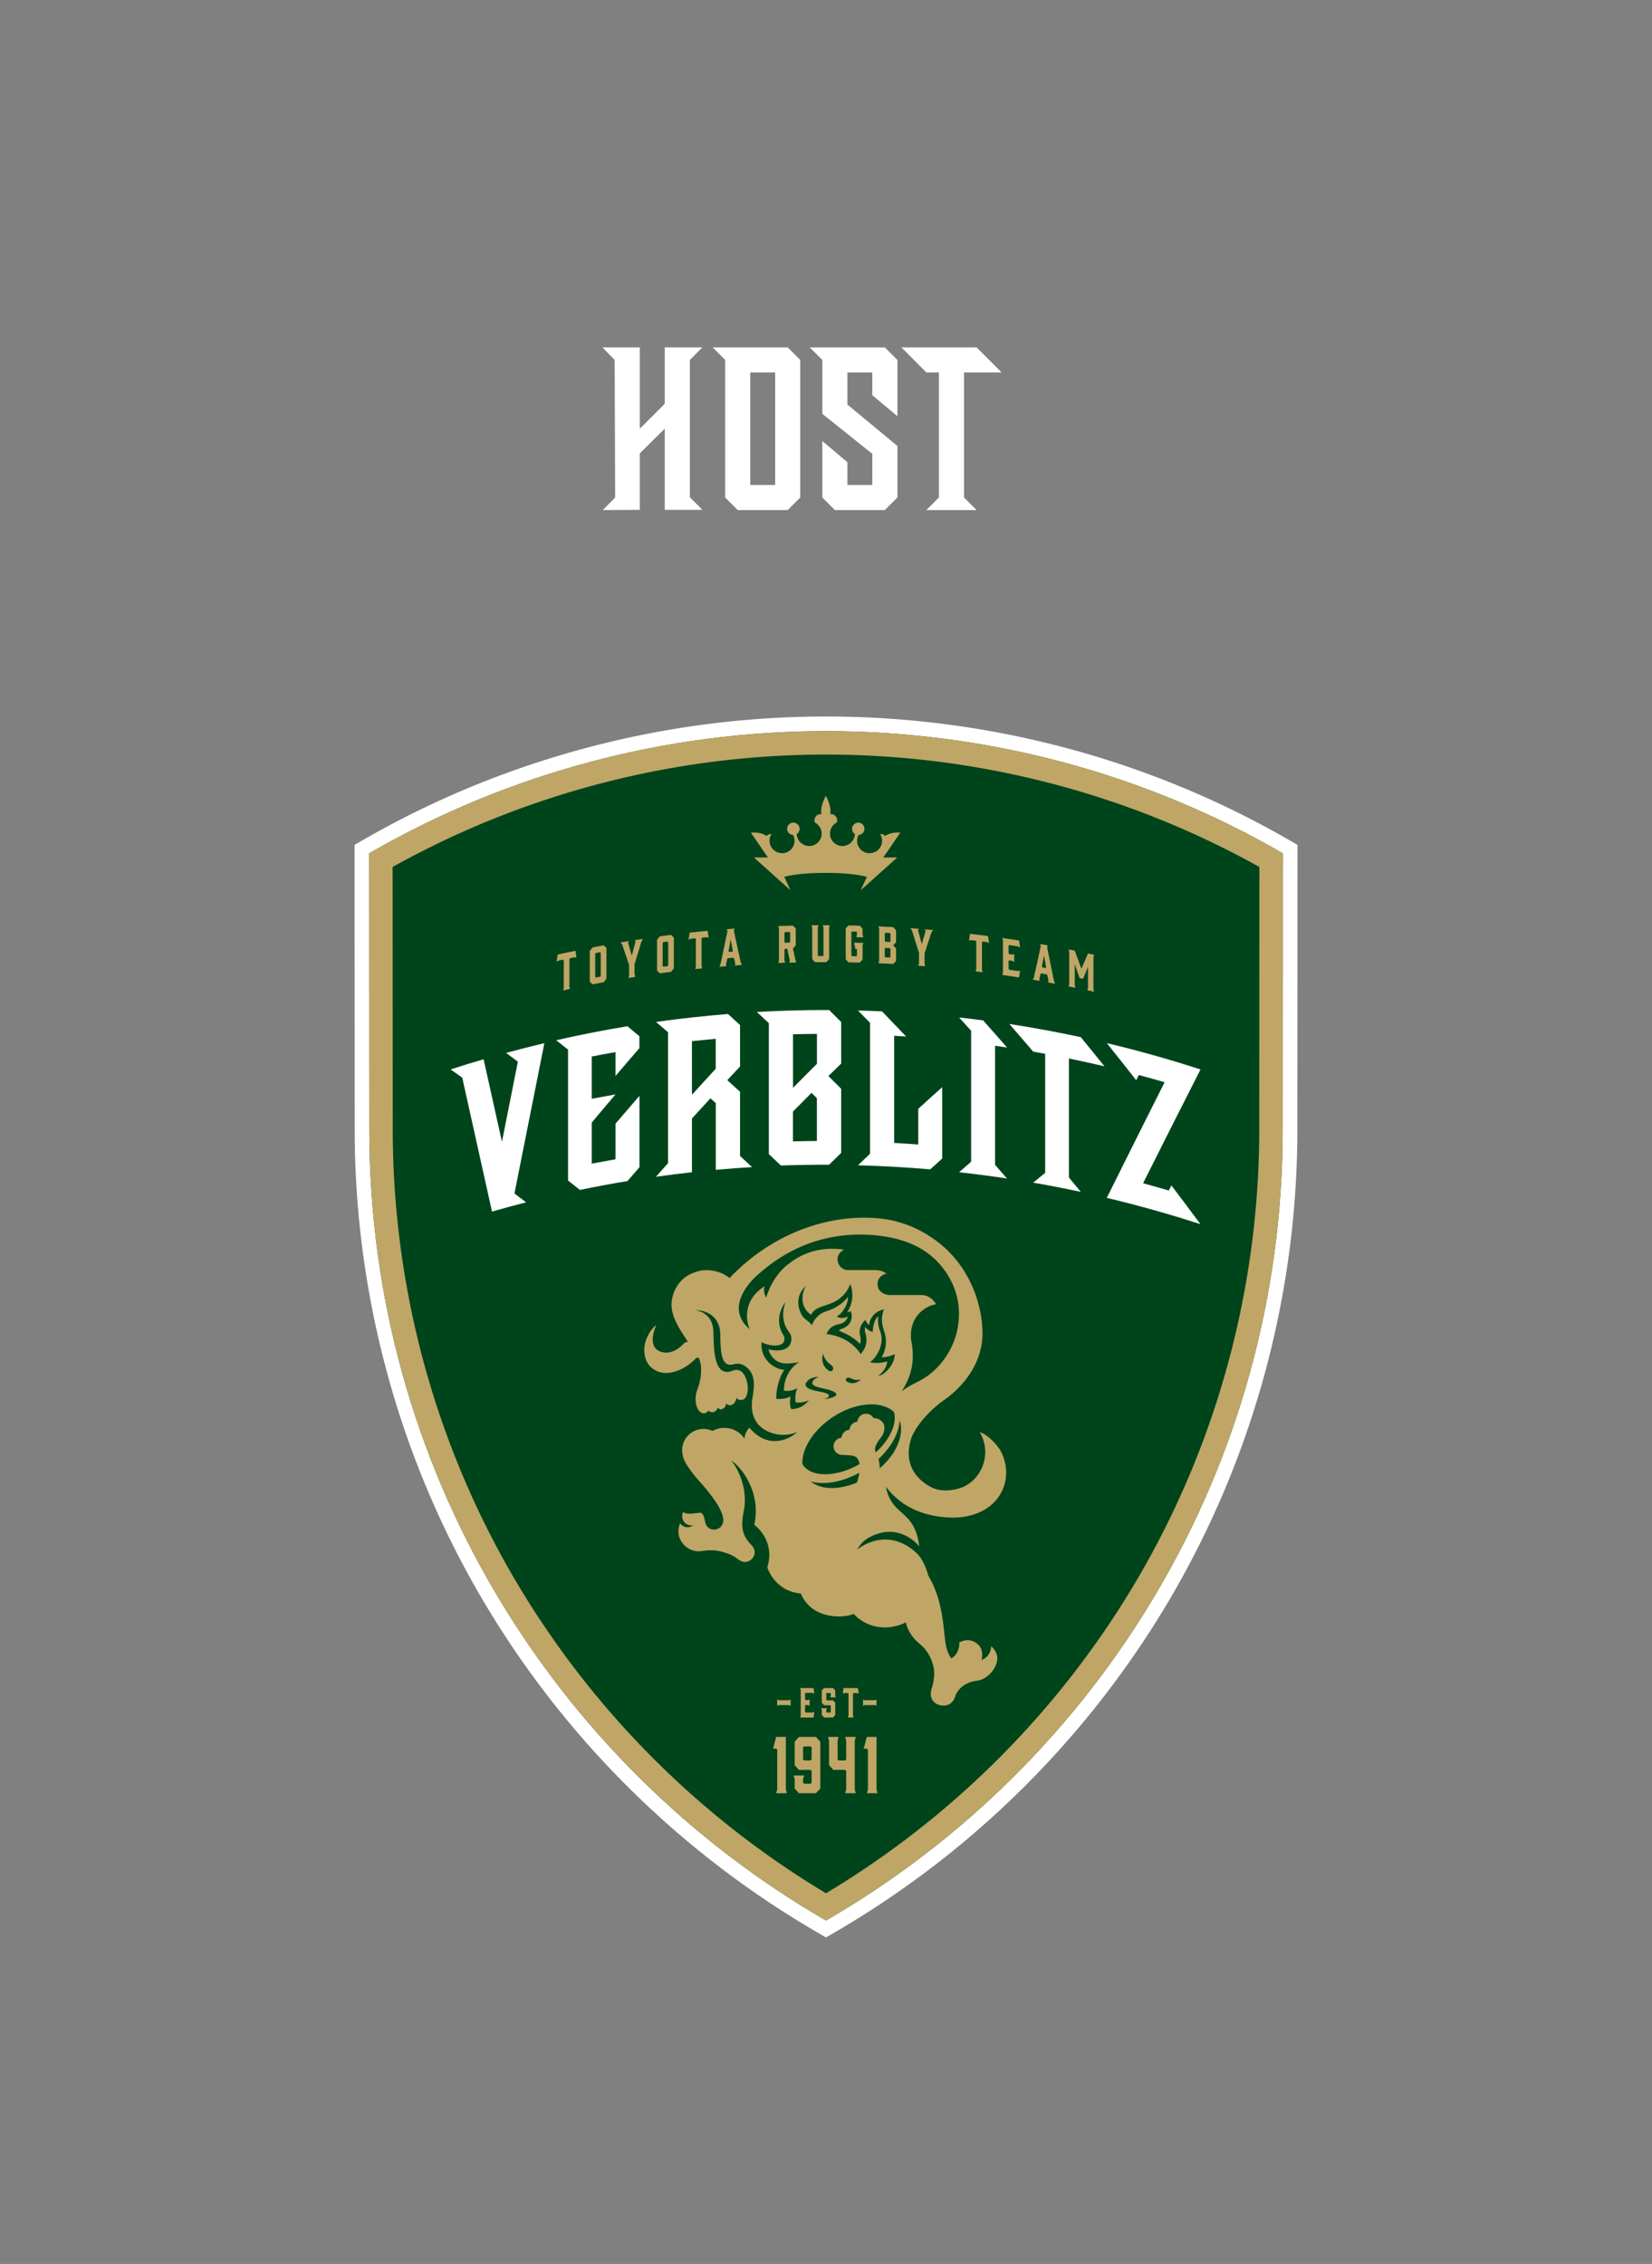
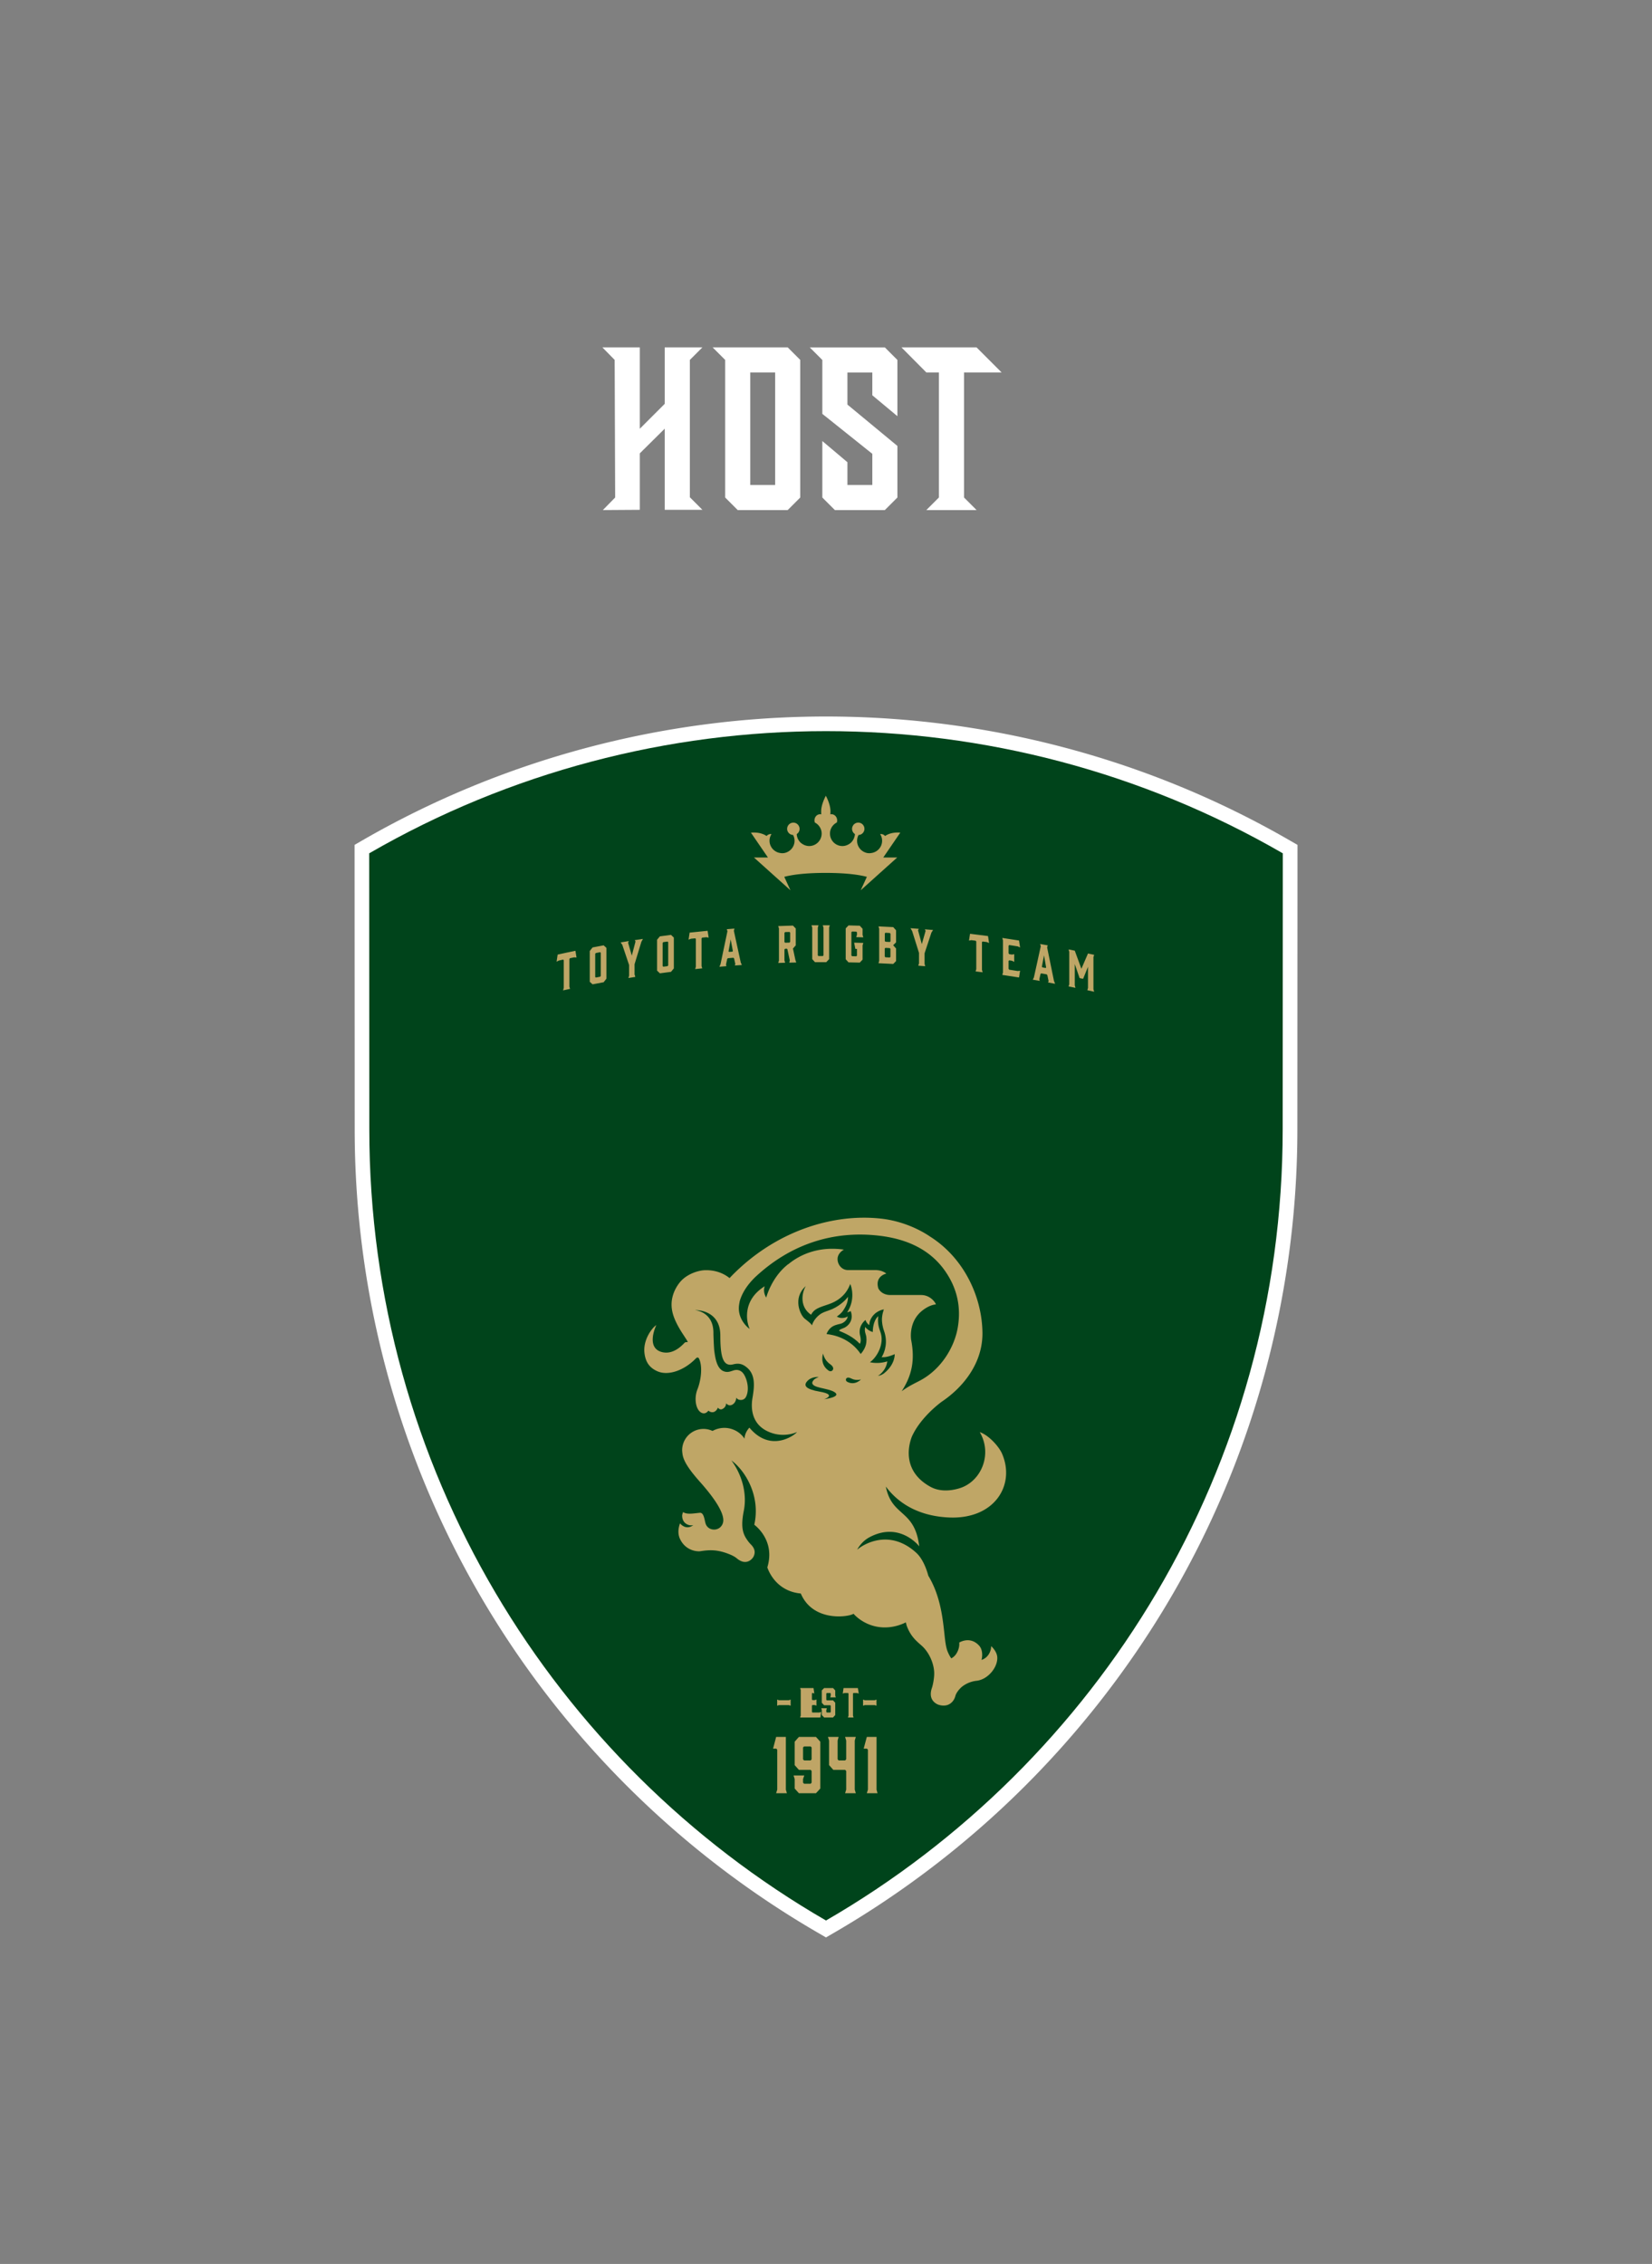
<svg xmlns="http://www.w3.org/2000/svg" width="270" height="370">
  <rect width="100%" height="100%" fill="#808080" stroke="none" />
  <path fill="#fff" d="m112.75 81.27 2.05 2.05h-6.16V70.06l-4.07 4.03v9.23l-6.04.04 2.01-2.05-.08-22.49-2.01-2.05h6.12v13.3l4.07-4.07v-9.23h6.16l-2.05 2.05zM130.79 81.31l-2.05 2.05h-8.17l-2.05-2.05V58.82l-2.05-2.05h12.27l2.05 2.05zm-8.17-2.05h4.07V60.87h-4.07zM146.67 81.31l-2.05 2.05h-8.17l-2.05-2.05v-9.23l4.1 3.46v3.72h4.07v-5.09l-8.17-6.53v-8.81l-2.05-2.05h12.27l2.05 2.05v9.19l-4.1-3.42v-3.72h-4.07v5.24l8.17 6.76zM163.71 60.87h-6.15v20.44l2.05 2.05h-8.21l2.05-2.05V60.87h-2.05l-4.07-4.1h12.27l4.1 4.1Z" />
-   <path fill="none" d="M0 0h270v370H0z" opacity=".5" />
  <path fill="#fff" d="M210.86 137.39C187.9 124.11 161.67 117.1 135 117.1s-52.9 7.02-75.86 20.29l-1.19.69.02 46.48c0 27.1 7.23 53.69 20.92 76.91 13.28 22.54 32.27 41.37 54.91 54.47 0 0 .99.57 1.2.7.22-.13 1.2-.7 1.2-.7a152.6 152.6 0 0 0 54.92-54.47c13.68-23.22 20.92-49.81 20.92-76.91l.02-46.48z" />
  <path fill="#00441b" d="M135 313.87c44.62-25.81 74.64-74.05 74.64-129.31l.02-45.1c-23.03-13.32-48.84-19.97-74.66-19.97s-51.64 6.66-74.66 19.97l.02 45.1c0 55.25 30.02 103.5 74.64 129.31" />
-   <path fill="#bfa666" d="M135 123.32c24.84 0 49.28 6.35 70.83 18.37l-.02 42.87c0 25.99-6.94 51.49-20.06 73.75A146.2 146.2 0 0 1 135 309.42a146.2 146.2 0 0 1-50.75-51.11c-13.12-22.26-20.06-47.76-20.06-73.75l-.02-42.87c21.55-12.02 45.99-18.37 70.83-18.37m0-3.83c-25.82 0-51.64 6.66-74.66 19.97l.02 45.1c0 55.25 30.02 103.5 74.64 129.31 44.62-25.81 74.64-74.05 74.64-129.31l.02-45.1c-23.03-13.31-48.84-19.97-74.66-19.97" />
  <path fill="#bfa666" d="M147.2 136.08h-.02c-1.23-.1-2.03.21-2.53.55a.85.85 0 0 0-.8-.31c.2.31.32.68.32 1.08 0 1.01-.73 1.84-1.7 2-.11.02-.22.03-.33.04h-.1c-.09 0-.17-.01-.25-.02-.97-.16-1.71-1-1.71-2.01 0-.35.09-.66.24-.95.05 0 .11 0 .16-.02h.02c.42-.09.74-.46.78-.9v-.09c0-.56-.45-1.01-1.01-1.01-.41 0-.77.25-.92.61-.06.13-.09.26-.09.41 0 .36.19.67.46.85 0 .21-.05.41-.12.59-.02.06-.04.13-.07.19-.02.04-.04.07-.06.11-.05.09-.1.17-.16.25-.02.02-.04.05-.06.08-.06.07-.13.15-.2.21a.6.6 0 0 1-.09.07c-.07.06-.15.12-.23.16-.02.02-.05.03-.07.04-.29.16-.62.26-.97.26-1.13 0-2.04-.91-2.04-2.04 0-.8.46-1.47 1.12-1.81.05-.16.07-.32.04-.5-.06-.41-.35-.74-.72-.83a.8.8 0 0 0-.38 0c.01-.15.02-.32.02-.5 0-.97-.49-2.04-.76-2.54-.26.51-.76 1.58-.76 2.54 0 .18 0 .34.02.5a.8.8 0 0 0-.38 0c-.37.08-.67.42-.72.83-.03.18 0 .35.04.5.66.34 1.12 1.02 1.12 1.81 0 1.13-.92 2.04-2.04 2.04-.35 0-.68-.1-.98-.26-.02-.02-.05-.03-.07-.04-.08-.05-.16-.11-.23-.16-.03-.02-.06-.05-.09-.07-.07-.06-.13-.13-.2-.21-.02-.03-.04-.05-.06-.08-.06-.08-.11-.16-.16-.25-.02-.04-.04-.07-.06-.11-.03-.06-.05-.13-.07-.19-.07-.19-.11-.39-.11-.59a1 1 0 0 0 .37-1.26 1.013 1.013 0 0 0-1.94.4v.09c.04.44.36.8.79.9h.02c.05 0 .1.02.16.02.15.29.24.6.24.95 0 1.01-.74 1.84-1.71 2.01-.08.01-.17.02-.25.02h-.1c-.11 0-.22-.02-.33-.04-.96-.16-1.7-1-1.7-2 0-.4.12-.77.32-1.08a.88.88 0 0 0-.8.31c-.5-.34-1.31-.65-2.54-.55s-.02 0-.02 0l2.78 4.06h-2.29l5.97 5.36-1.01-2.2c1.01-.26 2.96-.64 6.75-.64s5.74.38 6.75.64l-1.01 2.2 5.97-5.36h-2.28l2.78-4.06Z" />
-   <path fill="#fff" d="M100.6 183.63v5.83c-1.3.23-2.59.47-3.89.72v-6.71c1.29-1.55 2.59-3.09 3.89-4.61-1.3.23-2.59.47-3.89.72v-6.91c1.29-.26 2.59-.5 3.89-.72v3.89c1.3-1.53 2.6-3.04 3.9-4.54v-1.95c-.65-.55-1.3-1.09-1.95-1.63-3.9.64-7.78 1.41-11.65 2.29.64.5 1.29 1.01 1.94 1.52v21.4c.64.51 1.29 1.02 1.94 1.54 2.59-.53 5.18-1.02 7.78-1.45.65-.76 1.3-1.51 1.95-2.26v-11.67c-1.3 1.5-2.6 3.02-3.9 4.54M84.07 195.05c.64.48 1.28.96 1.92 1.45-1.87.47-3.73.98-5.58 1.51-1.63-7.32-3.25-14.61-4.86-21.89-.63-.45-1.27-.89-1.9-1.34 1.79-.58 3.59-1.14 5.39-1.66 1 4.49 2 8.98 3 13.49.87-4.37 1.73-8.74 2.6-13.1-.64-.48-1.28-.96-1.92-1.43 2.08-.56 4.16-1.1 6.25-1.59q-2.445 12.255-4.89 24.57M123.7 165.39c3.94-.23 7.87-.33 11.81-.32.66.65 1.32 1.3 1.97 1.96v6.79c-.7.68-1.39 1.36-2.09 2.04.7.69 1.39 1.38 2.09 2.08v10.48c-.66.64-1.31 1.28-1.97 1.93-2.63 0-5.25.04-7.88.13-.65-.62-1.31-1.24-1.97-1.86v-21.4c-.65-.62-1.31-1.23-1.97-1.84m5.92 12.41c1.3-1.32 2.6-2.63 3.91-3.93v-4.89c-1.3 0-2.61.03-3.91.07zm3.02.82c-1.01 1.01-2.02 2.03-3.03 3.05v4.88c1.3-.04 2.6-.06 3.91-.07v-7c-.29-.29-.59-.58-.88-.86M113.09 178.92c1.3-1.43 2.6-2.85 3.89-4.26v-4.89c-1.3.12-2.6.25-3.89.39v8.75Zm-5.87 13.39c.65-.74 1.3-1.48 1.96-2.21v-21.4c-.65-.56-1.3-1.12-1.96-1.68 3.91-.55 7.83-.98 11.76-1.3.66.6 1.31 1.19 1.97 1.8v6.79c-.7.73-1.39 1.48-2.08 2.22.7.63 1.39 1.27 2.08 1.9v10.49c.66.6 1.31 1.21 1.96 1.82-1.97.12-3.95.27-5.92.45v-10.9l-.88-.79c-1.01 1.09-2.01 2.19-3.02 3.3v8.78c-1.96.22-3.92.46-5.87.74M180.51 174.27c-1.93-.46-3.86-.88-5.81-1.28v19.45c.65.78 1.29 1.57 1.94 2.35-2.58-.55-5.17-1.06-7.77-1.51.65-.54 1.3-1.07 1.95-1.6v-19.46c-.65-.12-1.3-.23-1.95-.35-1.3-1.52-2.6-3.03-3.9-4.52 3.9.6 7.79 1.32 11.67 2.15 1.29 1.57 2.58 3.16 3.87 4.76M196.2 200.07c-5.06-1.64-10.16-3.08-15.31-4.3q4.755-9.57 9.45-18.9c-1.4-.41-2.81-.8-4.22-1.18-.14.29-.28.57-.42.85q-2.4-3.06-4.8-6.06c5.15 1.22 10.25 2.66 15.31 4.3q-4.665 9.18-9.39 18.6c1.41.38 2.81.78 4.21 1.19l.42-.84c1.59 2.09 3.17 4.2 4.75 6.34M150.08 181.21v5.84c-1.31-.1-2.62-.19-3.94-.26v-17.51l1.96.12c-1.31-1.38-2.63-2.75-3.94-4.11-1.31-.06-2.62-.11-3.93-.14.66.67 1.31 1.34 1.97 2.01v21.4c-.66.62-1.31 1.25-1.97 1.88 3.94.11 7.88.33 11.8.67.65-.59 1.31-1.18 1.96-1.76v-11.67c-1.31 1.17-2.62 2.35-3.93 3.55M162.63 190.36v-19.45c.65.09 1.3.19 1.96.29-1.3-1.49-2.6-2.98-3.91-4.44-1.31-.17-2.61-.33-3.92-.47.65.72 1.3 1.45 1.96 2.17v21.4c-.65.57-1.31 1.14-1.96 1.72 2.61.29 5.22.63 7.82 1.02-.65-.75-1.3-1.49-1.95-2.23" />
  <path fill="#044324" d="M119.19 211.08v.01z" />
  <path fill="#bfa666" d="M161.99 269.07c0 .79-.49 1.87-1.57 2.21.22-.88.1-1.81-.41-2.35-1.49-1.61-3.24-.48-3.24-.48s.16.95-.57 1.96c-.2.27-.45.47-.72.62-.21-.28-.42-.67-.62-1.17-.28-.7-.39-1.74-.53-3.06-.28-2.55-.69-6.11-2.61-9.28 0 0-.59-2.49-1.96-3.74-4.34-3.96-8.52-1.43-9.47-.67l-.19.15s.61-1.28 2.01-2.03c4.97-2.64 8.13 1.49 8.13 1.49-.75-6.15-4.47-4.73-5.46-9.77 1.84 2.48 5.03 4.8 10.27 5.05 7.48.36 10.95-5.3 8.72-10.43-.49-1.13-2.12-2.99-3.64-3.52 2.13 3.64.22 8.13-3.35 9.19-2.02.6-3.59.35-4.67-.23-4.38-2.38-3.82-6.29-3.08-8.21 1.37-3.07 4.47-5.42 4.89-5.72.95-.64 1.81-1.35 2.57-2.1 2.62-2.6 4.12-5.77 4.08-9.17-.07-5.87-3.01-12.19-8.52-15.69-1.97-1.35-4.86-2.6-7.98-2.95-7.88-.9-17.29 1.97-24.51 9.37-.11.12-.22.23-.32.34-1.13-.91-2.53-1.33-4.01-1.29-1.15.03-2.98.64-4.05 1.9-.67.79-1.42 2.12-1.42 3.72 0 1.51.67 3.02 1.91 4.91s.6.89.17 1.38c-.99 1.06-2.29 1.86-3.73 1.45-2.62-.76-.84-4.39-.84-4.39-.71.45-2.19 2.41-1.94 4.56.18 1.53.86 2.43 2.1 2.98 1.81.81 4.45-.16 6.32-2.11 0 0 .27-.29.48.01.67 1.36.31 3.68-.24 5.06-.58 1.46-.29 3.29.61 3.8.53.3.94 0 1.19-.32.25.25.61.3.85.23.46-.14.66-.63.69-.72.07.08.3.39.68.25 0 0 .67-.24.66-.96 0 0 .39.53.97.25.53-.28.67-.79.7-1.17.03.03.05.07.08.11.29.35 1.12.43 1.48-.2.67-1.25.17-3.02-.37-3.8-.46-.66-1.12-.73-1.64-.56-.62.2-.96.34-1.51.17-1.24-.38-1.48-2.23-1.64-3.37-.05-.46-.14-2.31-.14-2.95 0-3.49-3.01-3.7-3.01-3.7.47-.04 4.14.09 4.14 4.14 0 3.59.47 5.14 2.13 4.71.91-.23 1.53-.05 2.22.53 1.46 1.21 1.18 3.22.94 4.76-.07.45-.87 4 2.31 5.6 2.63 1.32 4.92.18 4.92.18-.11.29-4.18 3.58-7.77-.72-.83.91-.79 1.79-.79 1.79.04.15-.5-1.02-2.03-1.54-1.35-.46-2.54-.08-3.21.29a3.483 3.483 0 0 0-4.96 3.15c0 .22.06.64.06.64.17 1.23 1.23 2.64 2.34 3.95.2.23.45.52.72.82 2.24 2.55 4 5.15 3.53 6.52-.25.75-.9 1.04-1.42 1.04-.65 0-1.23-.36-1.42-1.05-.18-.64-.27-1.75-.93-1.69-.99.09-2.07.32-2.71-.11 0 0-.02-.02-.02-.01-.13.37-.17.5-.14.77.08.88.67 1.24 1.13 1.36.23.06.46.05.68 0-1.25.94-2.16-.28-2.17-.29-.12.34-.53 1.5.03 2.62.95 1.9 2.77 1.97 3.13 1.95h.08c1.67-.27 2.95-.28 4.85.49.47.19.88.4 1.21.68 1.49 1.24 2.49.15 2.72-.31.33-.67.23-1.34-.5-2.04-.1-.1-.37-.4-.68-.88-.67-1.03-.88-2.21-.41-4.59.53-2.66-.22-5.75-2.04-8.21 0 0 .17.14.34.27 2.19 1.83 4.41 5.78 3.41 10.25 0 .01 3.51 2.48 2.13 6.97.37 1.11 1.8 3.93 5.47 4.27 1.99 4.69 7.8 3.86 8.62 3.31 0 0 1.21 1.48 3.43 2.03 1.36.34 3.18.33 5.12-.62 0 0 .12.48.12.49.65 1.82 1.65 2.59 2.46 3.31 1.1.97 1.96 2.67 2.05 4.32.05.88-.22 2.17-.36 2.56-.55 1.59.18 2.33.83 2.68.37.19 1.04.32 1.6.17.62-.16 1.19-.71 1.39-1.49.15-.59.75-1.27 1.17-1.59.67-.5 1.47-.82 2.32-.91 1.85-.21 3.49-2.24 3.36-3.89-.08-.96-.98-1.76-.98-1.75m-33.19-62.44c-2.74 2.12-3.59 5.47-3.59 5.46-.63-1.06-.23-1.86-.24-1.86-3.89 2.43-2.78 6.07-2.66 6.45.1.32.2.53.2.53-.24-.14-2.08-1.6-1.73-3.96.04-.26.08-.48.12-.65.5-1.62 1.49-2.83 2.4-3.75 5.81-5.49 12.86-7.77 20.42-6.87 4.78.57 8.28 2.42 10.56 5.53 2.18 3 2.83 6.22 2.21 9.62-.56 3.05-2.6 6.56-5.98 8.43-.62.34-1.05.53-1.78.94-.5.29-.97.59-1.39.9.16-.23.31-.49.47-.77 1.25-2.21 1.69-4.53 1.09-7.62-.02-.11-.39-2.51 1.27-4.29.6-.64 1.68-1.41 2.78-1.52-.25-.61-1.14-1.53-2.4-1.53h-5.03c-1.53 0-1.99-1.1-1.99-1.1-.58-2.01 1.31-2.4 1.31-2.4s-.6-.58-1.85-.58h-4.42c-1.24 0-1.91-1.3-1.64-2.21.22-.76.99-1.13.98-1.13-5.36-.77-8.47 1.9-9.1 2.39" />
  <path fill="#00441b" d="M138.97 209.83c-.21.51-.87 2.43-3.55 3.33-1.55.52-2.36.74-2.86 1.71-1.81-1.2-1.6-3.42-.87-4.68-2.22 1.99-.86 4.76-.19 5.3.86.68 1.01.81 1.21 1.11 0 0 .23-1 1.32-1.8.38-.27.77-.41 1.44-.64 1.6-.54 2.69-1.63 3.13-2.22-.02.73-.18 1.3-.74 2.16-.4.62-.8.84-1.09 1.07 0 0 .37.25.87.23.66-.02.91-.27.91-.27-.07.66-.76 1.13-1.19 1.22-.59.13-1.13.26-1.58.65-.44.39-.67.9-.68 1.03 1.09.11 3.82.65 5.57 3.25.53-.58.74-1.1.85-1.5.12-.46.14-1.16 0-1.6-.21-.67-.2-.83-.12-1.32q.18.255.54.51c.35.24.72.32.72.32-.05-.38.09-1.13.2-1.46.17-.53.37-.83.67-1.13-.06.83-.06 1.48.35 2.55.74 1.98-.59 4.22-1.7 4.98.68.16 1.75.21 2.84-.14-.23 1.65-1.53 2.37-1.53 2.37s.54-.04 1.06-.47c1.8-1.48 1.68-3.08 1.68-3.08-1.02.46-1.64.52-2.14.5.54-.85 1.06-2.49.38-4.34 0 0-.25-.62-.32-1.57s.31-1.9.31-1.9c-.08 0-1.54.22-2.21 1.72-.13.28-.16.68-.19.85 0 0-.46-.33-.6-.84-.22.15-1.26 1.07-.88 2.57.1.41.17.98-.05 1.32-1.13-1.18-2.38-1.7-3.39-2.13.02-.07.08-.19.45-.33.34-.14.53-.17.9-.49 1.17-1.03.55-2.41.54-2.39 0 0-.12.06-.33.13-.22.07-.24.06-.24.06 1.37-2.05.71-4.24.5-4.63M134.52 221.19s.16 1.07 1.13 1.74c.71.5.56.89.38 1.06-.17.16-.44.14-.62 0-1.52-1.07-.88-2.8-.88-2.8M140.72 225.44s-.79.27-1.6-.15c-.6-.31-.81-.06-.86.12-.05.17.07.35.22.43 1.28.66 2.24-.4 2.24-.4M133.79 225.06s-.54.19-.77.44c-.38.41-.58.93 1.03 1.3.93.22 1.76.37 2.28.68 1.39.82-1.64 1.2-1.64 1.2s2.21-.73-.71-1.24c-2.33-.4-2.6-.99-2.15-1.59.73-.95 1.96-.8 1.96-.8" />
-   <path fill="#00441b" d="M131.61 229.06c-.74.25-1.54.13-1.54.13-.09-.04-.21-1.4.27-2.35 0 0-.14.13-.68.32-.74.25-1.53.13-1.53.13s-.07-1.35.62-2.66c.84-1.6 2.01-2.03 1.82-2-2.38.41-3.32.22-4.22-.72-.6-.62-.74-1.37-.74-1.37.74.16 2.81.5 3.52-.83.16-.3.47-1.18-.17-2-1.45-1.86-.91-4.05-.56-4.9-.55.63-1.27 2.05-1.01 3.69.27 1.68 1.1 1.77.73 2.75-.3.8-2.03.89-3.65.11-.09.9.11 1.7.48 2.37.71 1.31 2.08 2.06 3.23 2.15 0 0-1.31 1.79-1.31 4.72 0 0 .39.1 1.2-.02.87-.14 1.14-.39 1.14-.39-.15.78-.13 1.58.11 2.11 0 .02.8-.04 1.34-.26a3.54 3.54 0 0 0 1.56-1.25s-.05.09-.6.27M146.7 236.14c-.39.9-.96 1.78-1.69 2.61-.38.43-.78.83-1.22 1.22-.03-.61-.11-1.12-.21-1.52.4-.37.77-.75 1.11-1.15.77-.9 1.37-1.84 1.77-2.79.35-.82.53-1.61.56-2.37.16.44.25.92.25 1.43 0 .81-.19 1.67-.57 2.56M131.34 239.55c-.08-.1-.14-.2-.21-.31v-.11c0-.81.19-1.67.57-2.56.39-.9.96-1.78 1.69-2.61.76-.87 1.66-1.65 2.67-2.33 1.5-1 3.14-1.68 4.73-1.96 1.28-.23 2.49-.2 3.5.1.51.15.97.36 1.36.63.16.11.31.24.46.38.07.25.11.52.12.8.03.71-.13 1.48-.49 2.29-.36.84-.9 1.67-1.6 2.48-.3.35-.63.68-.98 1-.03-.06-.06-.11-.07-.13-.38-.77.77-2.14.98-2.41.32-.44.45-.89.48-1.35.05-.98-.68-1.6-1.66-1.7h-.13c-.23-.4-.64-.69-1.14-.71-.77-.04-1.43.54-1.48 1.31-.69.05-1.25.6-1.3 1.31-.69.05-1.25.6-1.3 1.31a1.4 1.4 0 0 0-1.3 1.32c-.04.68.42 1.27 1.05 1.43l.13.03c.04 0 1.46.08 1.72.11.87.09 1.09.63 1.09.63.04.06.18.4.2.49s.04.19.05.3c-1.18.67-2.41 1.15-3.62 1.42-1.23.27-2.4.3-3.38.09-.47-.1-.89-.26-1.25-.47q-.54-.315-.9-.78M134.11 242.94c-.51-.15-.96-.36-1.36-.63-.1-.07-.19-.14-.29-.21.13.04.26.07.39.1.51.11 1.06.17 1.63.17.73 0 1.5-.09 2.28-.26 1.24-.28 2.49-.76 3.69-1.42-.07.52-.2 1.08-.4 1.61-.81.34-1.64.59-2.46.74-1.28.23-2.49.2-3.5-.1" />
  <path fill="#bfa666" d="m94.23 156.49-.39-.03c-.22.04-.45.09-.68.14l-.1.13v4.53c.04.12.07.24.11.35-.38.08-.76.16-1.14.25.04-.14.08-.27.11-.41v-4.53s-.07-.06-.11-.09l-.69.15c-.12.06-.25.13-.37.19.06-.39.11-.78.17-1.16.97-.22 1.93-.42 2.91-.62.06.36.11.73.17 1.09M99.11 154.91v5.04c-.15.19-.3.39-.45.58-.6.11-1.21.23-1.81.34-.15-.14-.31-.28-.46-.41v-5.04c.15-.2.31-.39.46-.58.6-.11 1.21-.23 1.81-.34.15.14.3.27.45.41m-1.03.71c-.23.04-.46.09-.69.13-.04.04-.07.09-.11.13v3.79s.07.06.11.09c.23-.04.46-.09.69-.13.04-.04.07-.09.11-.13v-3.79s-.07-.06-.11-.09M103.73 159.29c.03.12.07.24.1.37-.37.06-.74.12-1.12.18.04-.13.08-.27.11-.4v-1.72l-1.11-3.3c-.09-.13-.18-.27-.27-.4.45-.07.9-.15 1.34-.22-.04.09-.08.17-.13.26.2.71.41 1.41.61 2.12.2-.77.41-1.54.61-2.31-.04-.07-.09-.15-.13-.22.45-.07.9-.14 1.34-.2-.09.16-.18.32-.26.48l-1.11 3.66v1.72ZM110.13 153.23v5.04c-.15.19-.3.37-.46.56-.61.07-1.21.16-1.82.24-.15-.14-.31-.29-.46-.44v-5.05l.46-.55 1.82-.24c.15.15.31.29.46.44m-1.03.65-.69.09c-.04.04-.07.08-.11.13v3.79s.07.07.11.1l.69-.09c.04-.04.07-.08.11-.13v-3.79s-.07-.06-.11-.1M115.84 153.24c-.13-.02-.26-.05-.39-.07-.23.02-.46.05-.69.07-.04.04-.07.08-.1.12v4.53c.04.12.07.25.11.37l-1.15.12c.04-.13.08-.26.11-.4v-4.53s-.07-.07-.11-.1c-.23.02-.47.05-.7.07-.13.05-.25.1-.38.15.06-.38.11-.77.17-1.15q1.47-.165 2.94-.3c.06.37.12.74.17 1.11M121.25 157.71c-.38.02-.77.05-1.15.08.03-.08.05-.16.08-.24-.07-.3-.13-.61-.2-.91l-.11-.11c-.3.02-.6.05-.91.07-.04.04-.07.08-.11.13-.07.32-.13.63-.2.94.03.08.05.15.08.23-.38.03-.77.06-1.15.1l.18-.42c.38-1.79.75-3.59 1.13-5.38-.03-.11-.07-.23-.1-.34.42-.03.84-.06 1.25-.1-.03.12-.07.24-.1.36.38 1.73.76 3.47 1.13 5.2zm-2.1-2.14c.18-.01.36-.03.54-.04l.09-.09-.36-1.91c-.12.65-.23 1.3-.35 1.96.03.03.06.05.09.08M127.19 157.39l.12-.39v-5.27c-.04-.13-.08-.26-.12-.38.8-.03 1.61-.06 2.41-.08.15.16.31.32.46.48v2.75c-.16.17-.31.35-.46.52.13.62.26 1.25.4 1.88.05.13.1.27.14.4-.38 0-.76.02-1.14.03.03-.13.05-.25.08-.38-.13-.6-.26-1.2-.39-1.81-.02-.03-.05-.06-.07-.09h-.3c-.04.04-.07.08-.11.12v1.79c.04.13.08.25.11.38-.38.01-.76.03-1.14.04m1.85-3.34.11-.11v-1.51l-.11-.11c-.24 0-.47.02-.71.02-.04.04-.07.08-.11.12v1.51l.11.11c.24 0 .47-.02.71-.02M135.51 151.6v5.15l-.47.5h-1.84c-.15-.17-.3-.33-.45-.5v-5.14l-.12-.39h1.14c-.04.13-.07.26-.11.39v4.53l.11.11h.71l.11-.11v-4.53l-.12-.39h1.15l-.12.39M138.22 156.77v-5.04c.16-.16.31-.32.46-.49.61.01 1.22.03 1.84.05.15.17.31.34.46.5v1.02c.04.13.08.26.12.38l-1.16-.03c.04-.13.08-.25.12-.38v-.4s-.07-.08-.1-.12c-.24 0-.47-.01-.71-.02-.03.04-.07.08-.1.12v3.79s.07.08.1.12c.24 0 .47.01.71.02.03-.04.07-.08.1-.12v-1.09h-.26c-.07-.34-.14-.68-.2-1.02.5.01 1 .02 1.5.04l-.12.39v2.34l-.46.49c-.61-.02-1.22-.03-1.84-.04-.16-.17-.31-.34-.46-.51M143.58 151.4c.8.03 1.61.07 2.41.12.15.17.31.34.46.52v1.97c-.16.16-.31.32-.47.47l.47.53v2.06c-.15.16-.31.32-.46.47l-2.41-.12c.04-.13.08-.25.11-.38v-5.27c-.04-.13-.08-.25-.11-.38m1.03 2.4s.07.08.11.12c.24.01.47.02.71.04.04-.04.07-.07.11-.1v-1.24s-.07-.08-.11-.13c-.23-.01-.47-.02-.71-.04l-.11.11zm.81 1.16c-.23-.01-.47-.02-.71-.04l-.11.11v1.31s.07.08.11.12c.24.01.47.02.71.04l.11-.11v-1.31s-.07-.08-.11-.13M151.11 157.52c.03.13.07.26.1.39l-1.13-.09c.04-.12.08-.25.12-.37v-1.72c-.38-1.19-.75-2.38-1.12-3.57-.09-.16-.18-.31-.27-.46.45.03.9.07 1.36.1-.04.08-.09.15-.13.23.21.76.41 1.51.62 2.27.2-.72.41-1.45.62-2.17-.04-.08-.09-.17-.13-.25.45.04.9.07 1.35.11l-.27.42c-.37 1.13-.74 2.26-1.12 3.39zM161.66 154.12c-.13-.05-.26-.11-.39-.16l-.68-.09c-.04.03-.07.07-.1.1v4.53c.04.13.08.26.11.4-.38-.05-.77-.1-1.15-.14.04-.12.07-.25.11-.37v-4.53s-.07-.08-.11-.12l-.7-.09c-.12.02-.25.04-.38.07.06-.37.11-.74.17-1.11.98.12 1.96.24 2.94.37.06.38.12.77.17 1.15M163.81 159.33c.04-.12.08-.25.11-.37v-5.27c-.04-.13-.08-.26-.11-.4.91.13 1.82.27 2.74.42.05.38.11.76.17 1.14-.12-.06-.25-.12-.37-.18-.47-.07-.94-.15-1.4-.22l-.11.11v1.24l.11.14c.15.02.31.05.46.07.12-.02.24-.05.35-.07v1.26c-.12-.06-.24-.12-.35-.18-.15-.02-.31-.05-.46-.07-.04.03-.07.06-.11.09v1.3l.11.14c.47.07.94.14 1.4.22l.37-.06c-.05.37-.11.74-.17 1.11-.91-.15-1.82-.29-2.74-.42M172.44 160.78l-1.14-.21c.03-.07.05-.15.08-.23-.07-.32-.14-.64-.2-.96-.04-.04-.07-.09-.11-.14-.3-.05-.6-.11-.9-.16-.04.03-.07.07-.11.1-.07.29-.13.59-.2.88.03.08.05.17.08.25-.38-.07-.76-.13-1.14-.2.06-.12.12-.25.18-.37.38-1.7.75-3.39 1.12-5.09-.03-.12-.07-.25-.1-.37.41.07.83.15 1.24.22-.03.11-.07.22-.1.33.37 1.83.74 3.66 1.12 5.49.06.14.12.29.18.44m-2.08-2.66c.18.03.35.06.53.1.03-.02.06-.05.09-.07-.12-.67-.23-1.33-.35-2-.12.62-.24 1.25-.35 1.87.03.03.06.07.09.1M177.02 159.97l-.57-.12c-.26-.77-.53-1.53-.79-2.29v3.47c.04.14.08.27.11.41-.38-.08-.75-.16-1.12-.23.04-.12.07-.24.11-.36v-5.27c-.04-.14-.08-.27-.11-.41.34.07.67.14 1.01.2.36.99.72 1.97 1.08 2.96.36-.83.72-1.66 1.08-2.5.34.07.67.15 1.01.22l-.12.36v5.27l.12.4c-.38-.08-.75-.16-1.12-.25.04-.12.08-.24.11-.36V158c-.26.65-.53 1.3-.79 1.95" />
-   <path fill="#bfa566" d="M128.61 293.07h-1.76l.18-.59v-6.52l-.15-.18h-.53l.5-1.91h1.59v8.61zM134.07 284.64v7.66l-.71.77h-2.79l-.69-.77v-1.55l-.18-.58h1.75l-.2.58v.59l.17.18h1.07l.16-.18v-1.91l-.16-.18h-1.92l-.69-.77v-3.83l.69-.78h2.79l.71.78Zm-1.58.78h-1.07l-.17.17v1.94l.17.18h1.07l.16-.18v-1.94zM139.87 293.07h-1.75l.18-.59v-3.05l-.17-.18h-1.94l-.69-.78v-4.01l-.18-.59h1.74l-.16.59v3.06l.16.19h1.07l.17-.19v-3.06l-.18-.59h1.75l-.17.59v8.02zM143.42 293.07h-1.75l.18-.59v-6.52l-.16-.18h-.53l.51-1.91h1.59v8.61zM129.22 278.77l-.29-.1h-1.63l-.28.1v-1.01l.28.11h1.63l.29-.11zM143.25 278.77l-.28-.1h-1.63l-.28.1v-1.01l.28.11h1.63l.28-.11zM130.77 280.69l.1-.31v-4.19l-.1-.31h2.19l.13.89-.3-.1h-1.12l-.09.1v.99l.09.09h.37l.28-.1v1.01l-.28-.1h-.37l-.09.09v1.03l.09.1h1.12l.3-.1-.13.91zM136.6 277.4h-.91l.09-.3v-.32l-.09-.09h-.56l-.08.09v1.01l.08.1h1.02l.36.39v2.01l-.36.4h-1.46l-.38-.4v-.81l-.08-.3h.91l-.09.3v.31l.08.09h.56l.09-.09v-1.01l-.09-.09h-1l-.38-.41v-2.01l.38-.39h1.46l.36.39v.83zM140.35 276.78l-.31-.09h-.55l-.08.09v3.6l.09.31h-.91l.09-.31v-3.6l-.09-.09h-.55l-.3.09.13-.9h2.34z" />
+   <path fill="#bfa566" d="M128.61 293.07h-1.76l.18-.59v-6.52l-.15-.18h-.53l.5-1.91h1.59v8.61zM134.07 284.64v7.66l-.71.77h-2.79l-.69-.77v-1.55l-.18-.58h1.75l-.2.58v.59l.17.18h1.07l.16-.18v-1.91l-.16-.18h-1.92l-.69-.77v-3.83l.69-.78h2.79l.71.78Zm-1.58.78h-1.07l-.17.17v1.94l.17.18h1.07l.16-.18v-1.94zM139.87 293.07h-1.75l.18-.59v-3.05l-.17-.18h-1.94l-.69-.78v-4.01l-.18-.59h1.74l-.16.59v3.06l.16.19h1.07l.17-.19v-3.06l-.18-.59h1.75l-.17.59v8.02zM143.42 293.07h-1.75l.18-.59v-6.52l-.16-.18h-.53l.51-1.91h1.59v8.61zM129.22 278.77l-.29-.1h-1.63l-.28.1v-1.01l.28.11h1.63l.29-.11zM143.25 278.77l-.28-.1h-1.63l-.28.1v-1.01l.28.11h1.63l.28-.11zM130.77 280.69l.1-.31v-4.19l-.1-.31h2.19l.13.89-.3-.1l-.09.1v.99l.09.09h.37l.28-.1v1.01l-.28-.1h-.37l-.09.09v1.03l.09.1h1.12l.3-.1-.13.91zM136.6 277.4h-.91l.09-.3v-.32l-.09-.09h-.56l-.08.09v1.01l.08.1h1.02l.36.39v2.01l-.36.4h-1.46l-.38-.4v-.81l-.08-.3h.91l-.09.3v.31l.08.09h.56l.09-.09v-1.01l-.09-.09h-1l-.38-.41v-2.01l.38-.39h1.46l.36.39v.83zM140.35 276.78l-.31-.09h-.55l-.08.09v3.6l.09.31h-.91l.09-.31v-3.6l-.09-.09h-.55l-.3.09.13-.9h2.34z" />
</svg>